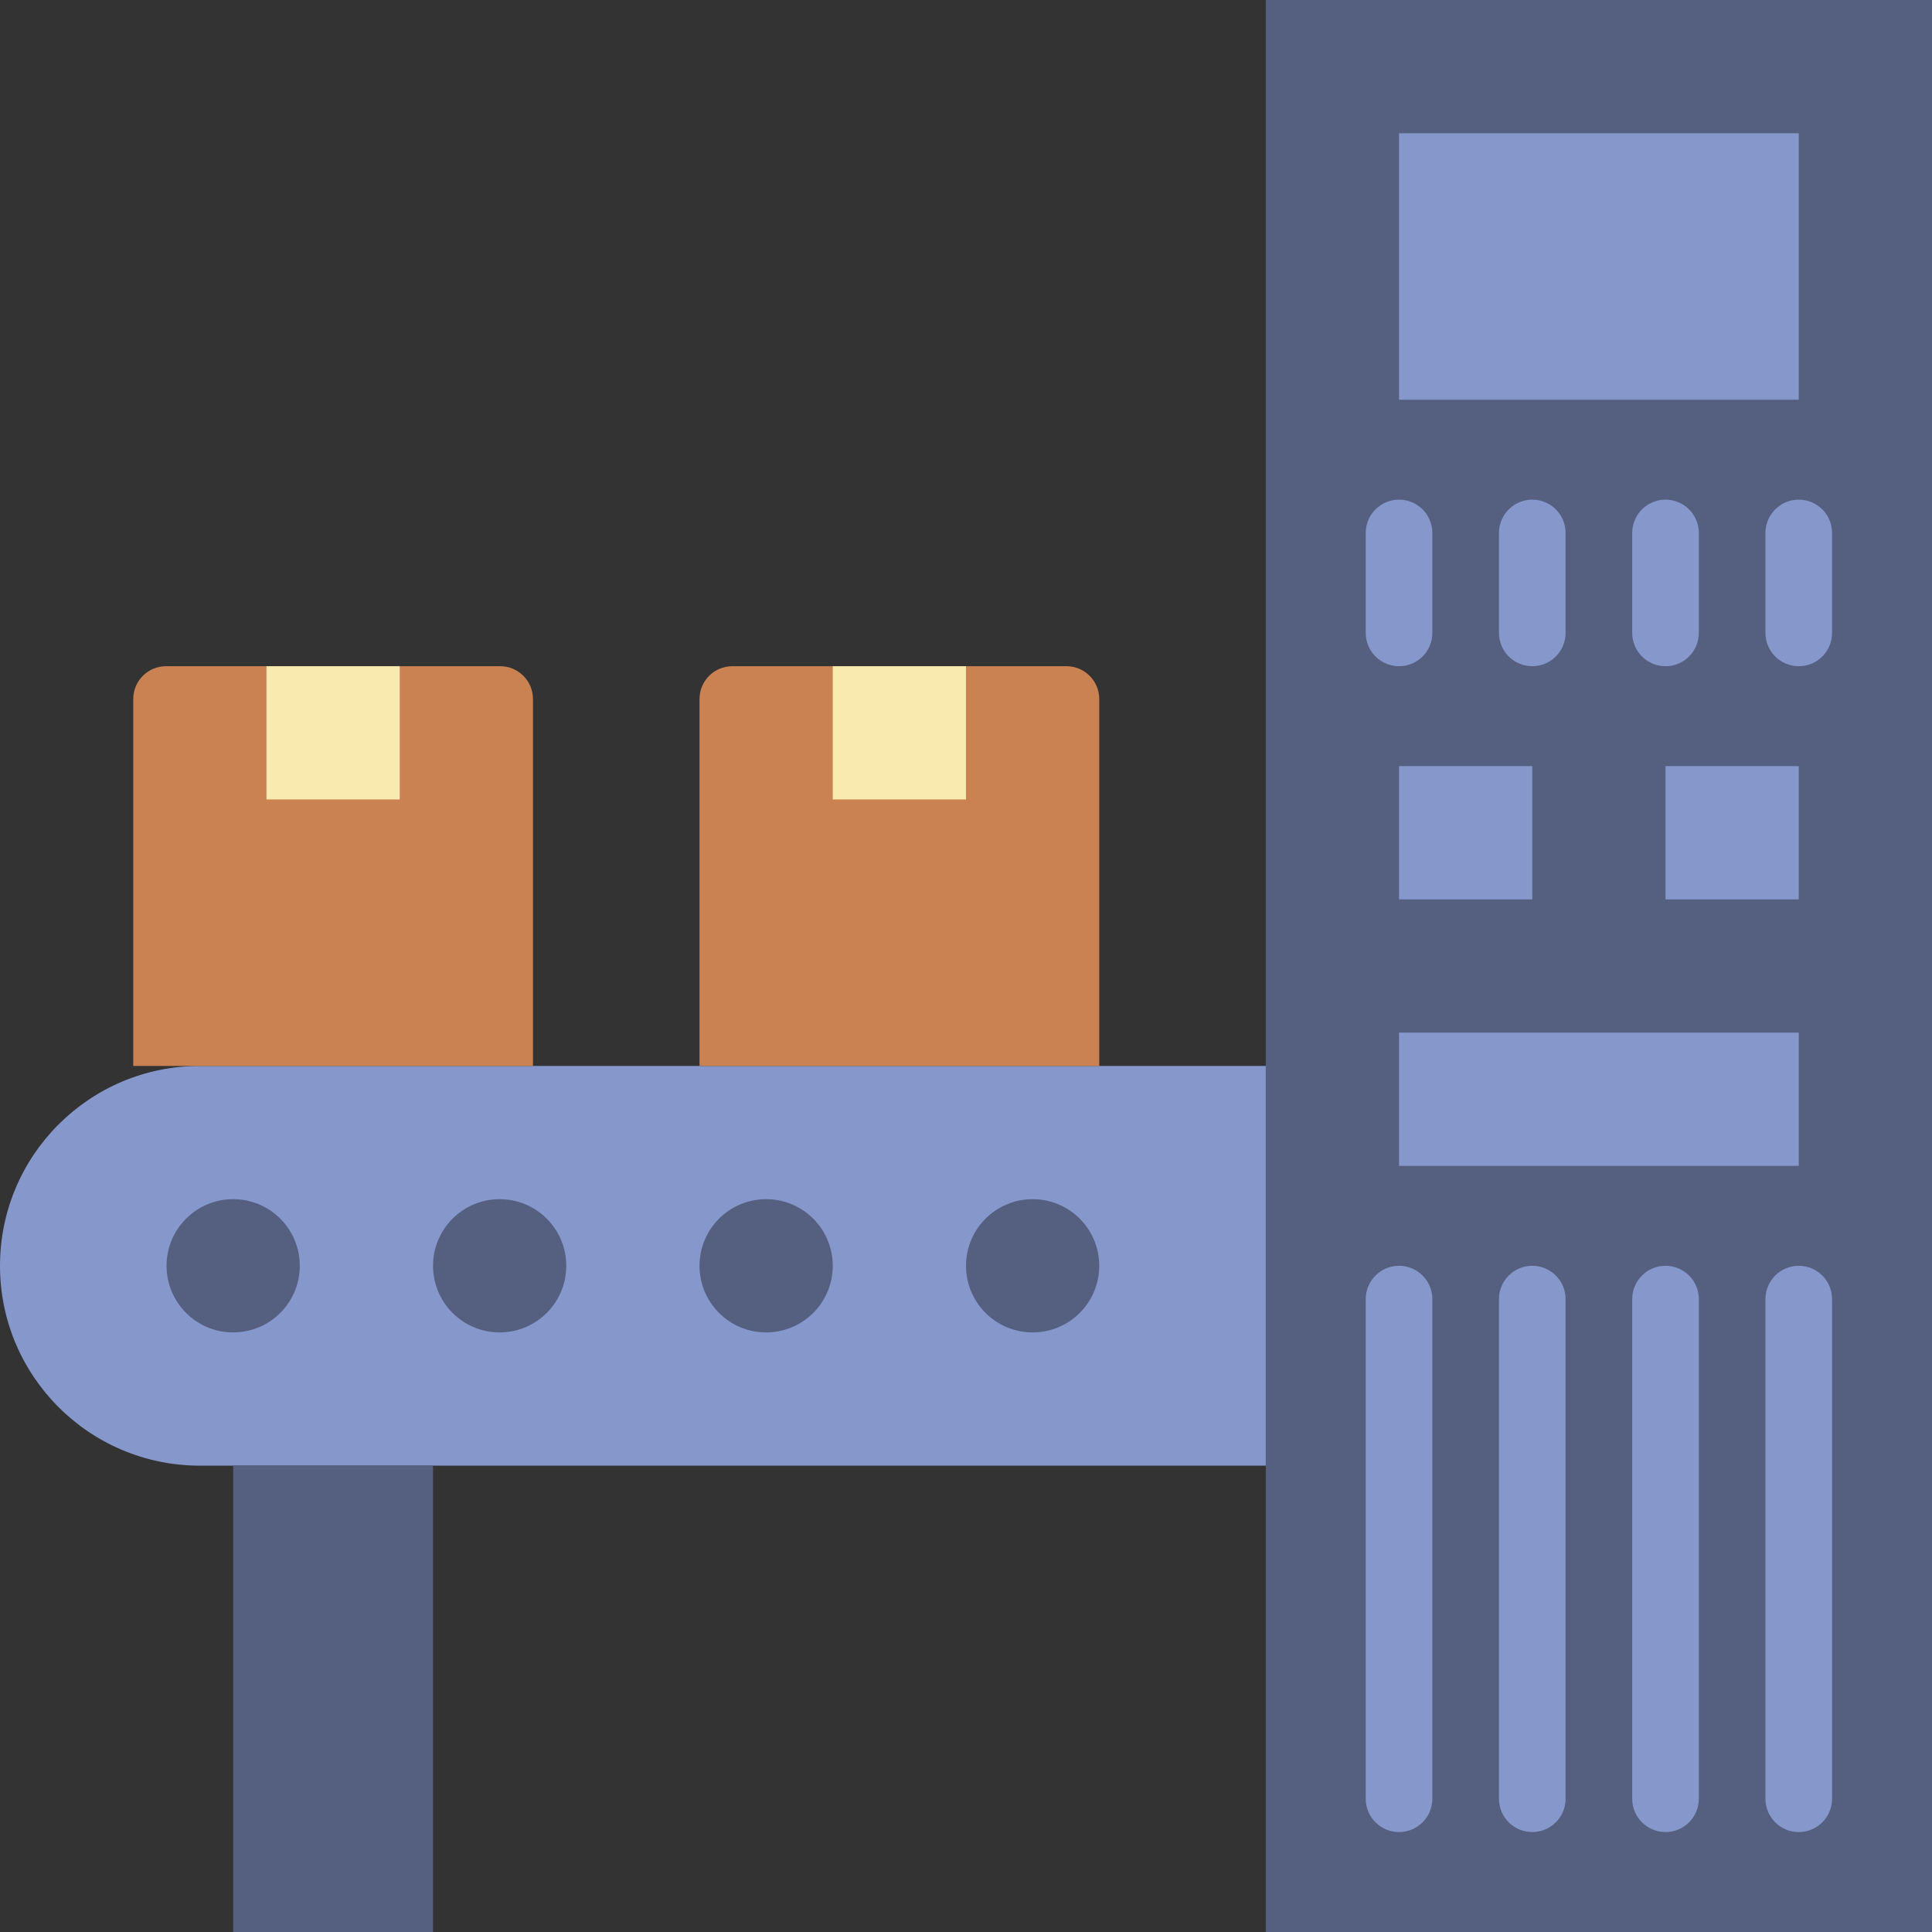
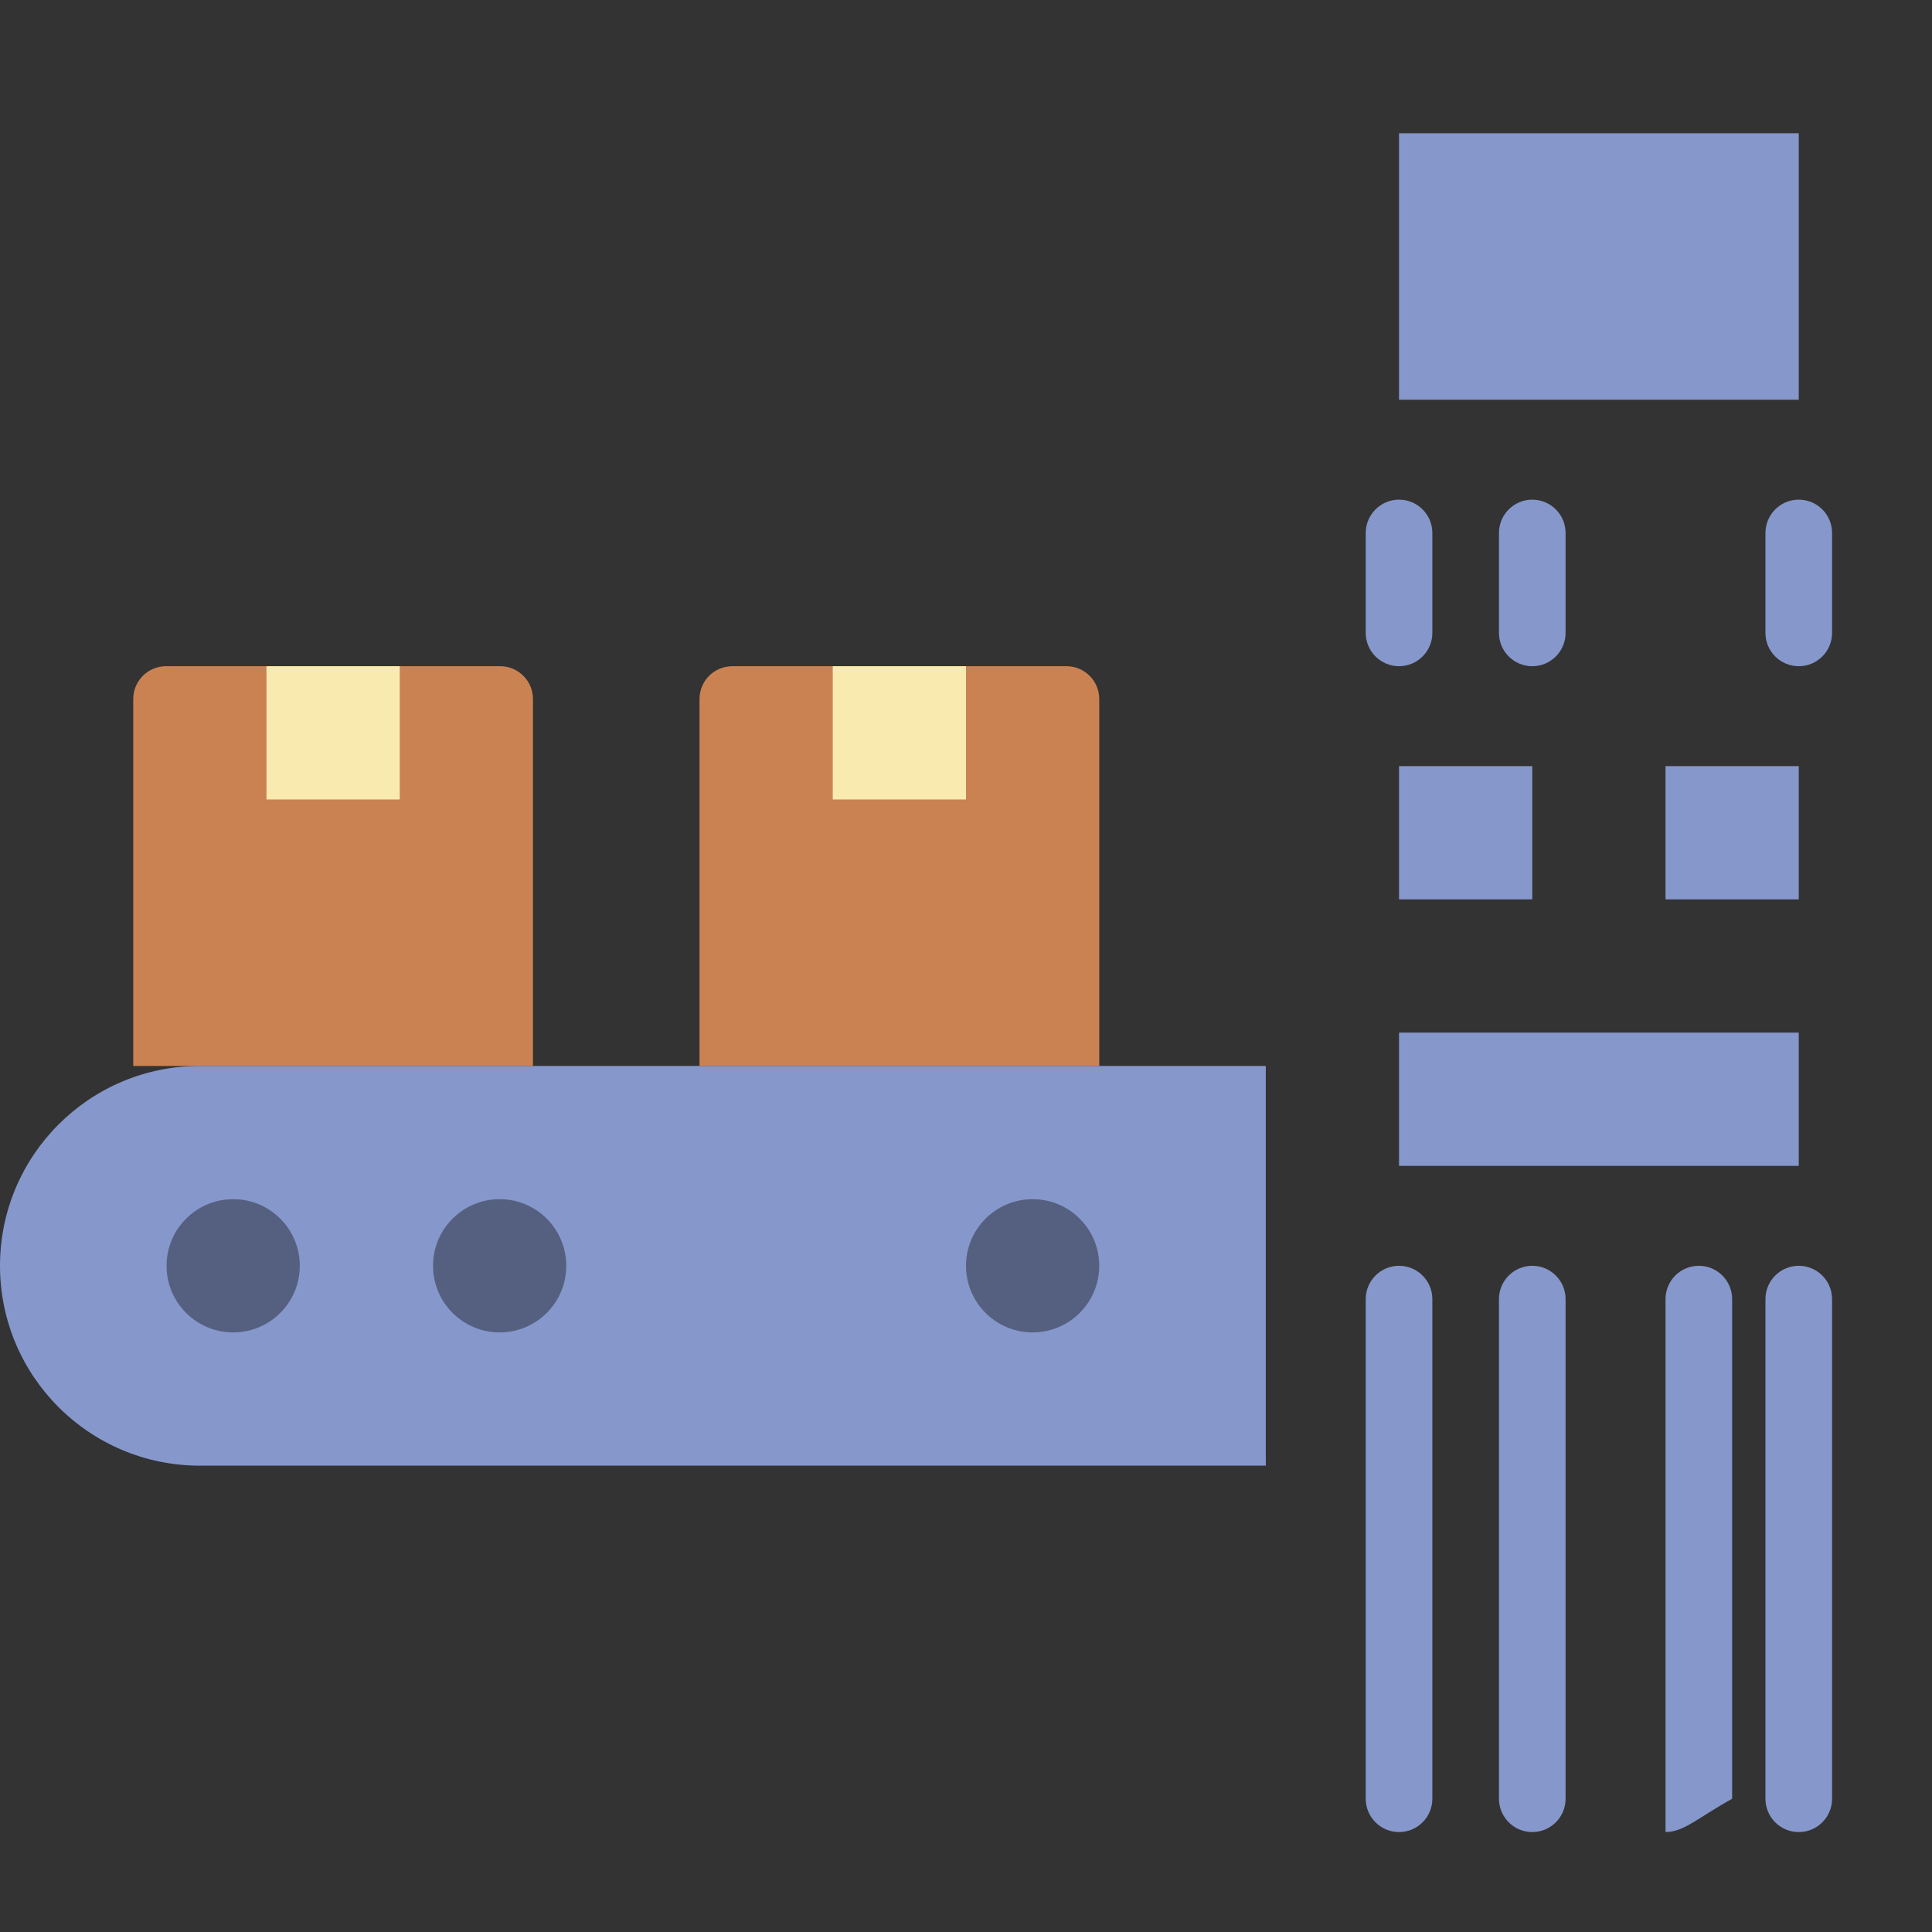
<svg xmlns="http://www.w3.org/2000/svg" version="1.1" id="Layer_1" x="0px" y="0px" viewBox="0 0 512 512" style="enable-background:new 0 0 512 512;" xml:space="preserve">
  <rect x="0" y="0" width="512" height="512" fill="#333333" stroke="none" />
  <g>
-     <polygon style="fill:#556080;" points="335.448,512 512,512 512,0 335.448,0  " />
    <g>
      <path style="fill:#8697CB;" d="M335.449,282.483H52.966C23.711,282.483,0,306.194,0,335.448s23.711,52.966,52.966,52.966h282.483    V282.483z" />
      <polygon style="fill:#8697CB;" points="370.758,105.931 476.689,105.931 476.689,35.31 370.758,35.31   " />
      <path style="fill:#8697CB;" d="M370.759,176.552c-4.873,0-8.828-3.955-8.828-8.828v-26.483c0-4.873,3.955-8.828,8.828-8.828    s8.828,3.955,8.828,8.828v26.483C379.587,172.597,375.632,176.552,370.759,176.552" />
      <path style="fill:#8697CB;" d="M476.69,176.552c-4.882,0-8.828-3.955-8.828-8.828v-26.483c0-4.873,3.946-8.828,8.828-8.828    s8.828,3.955,8.828,8.828v26.483C485.518,172.597,481.572,176.552,476.69,176.552" />
-       <path style="fill:#8697CB;" d="M441.38,176.552c-4.882,0-8.828-3.955-8.828-8.828v-26.483c0-4.873,3.946-8.828,8.828-8.828    c4.882,0,8.828,3.955,8.828,8.828v26.483C450.207,172.597,446.261,176.552,441.38,176.552" />
      <path style="fill:#8697CB;" d="M406.069,176.552c-4.873,0-8.828-3.955-8.828-8.828v-26.483c0-4.873,3.955-8.828,8.828-8.828    c4.882,0,8.828,3.955,8.828,8.828v26.483C414.897,172.597,410.951,176.552,406.069,176.552" />
      <path style="fill:#8697CB;" d="M370.759,485.517c-4.873,0-8.828-3.955-8.828-8.828V344.276c0-4.873,3.955-8.828,8.828-8.828    s8.828,3.955,8.828,8.828V476.69C379.587,481.562,375.632,485.517,370.759,485.517" />
      <path style="fill:#8697CB;" d="M476.69,485.517c-4.882,0-8.828-3.955-8.828-8.828V344.276c0-4.873,3.946-8.828,8.828-8.828    s8.828,3.955,8.828,8.828V476.69C485.518,481.562,481.572,485.517,476.69,485.517" />
-       <path style="fill:#8697CB;" d="M441.38,485.517c-4.882,0-8.828-3.955-8.828-8.828V344.276c0-4.873,3.946-8.828,8.828-8.828    c4.882,0,8.828,3.955,8.828,8.828V476.69C450.207,481.562,446.261,485.517,441.38,485.517" />
+       <path style="fill:#8697CB;" d="M441.38,485.517V344.276c0-4.873,3.946-8.828,8.828-8.828    c4.882,0,8.828,3.955,8.828,8.828V476.69C450.207,481.562,446.261,485.517,441.38,485.517" />
      <path style="fill:#8697CB;" d="M406.069,485.517c-4.873,0-8.828-3.955-8.828-8.828V344.276c0-4.873,3.955-8.828,8.828-8.828    c4.882,0,8.828,3.955,8.828,8.828V476.69C414.897,481.562,410.951,485.517,406.069,485.517" />
      <polygon style="fill:#8697CB;" points="370.758,238.345 406.069,238.345 406.069,203.034 370.758,203.034   " />
      <polygon style="fill:#8697CB;" points="370.758,308.966 476.689,308.966 476.689,273.655 370.758,273.655   " />
      <polygon style="fill:#8697CB;" points="441.379,238.345 476.689,238.345 476.689,203.034 441.379,203.034   " />
    </g>
    <g>
-       <polygon style="fill:#556080;" points="61.793,512 114.758,512 114.758,388.414 61.793,388.414   " />
      <path style="fill:#556080;" d="M79.449,335.448c0,9.754-7.901,17.655-17.655,17.655s-17.655-7.901-17.655-17.655    s7.901-17.655,17.655-17.655S79.449,325.694,79.449,335.448" />
      <path style="fill:#556080;" d="M150.069,335.448c0,9.754-7.901,17.655-17.655,17.655s-17.655-7.901-17.655-17.655    s7.901-17.655,17.655-17.655S150.069,325.694,150.069,335.448" />
-       <path style="fill:#556080;" d="M220.69,335.448c0,9.754-7.901,17.655-17.655,17.655c-9.754,0-17.655-7.901-17.655-17.655    s7.901-17.655,17.655-17.655C212.789,317.793,220.69,325.694,220.69,335.448" />
      <path style="fill:#556080;" d="M291.311,335.448c0,9.754-7.901,17.655-17.655,17.655S256,345.203,256,335.448    s7.901-17.655,17.655-17.655S291.311,325.694,291.311,335.448" />
    </g>
    <g>
      <path style="fill:#CB8252;" d="M291.311,282.483H185.38v-97.236c0-4.802,3.893-8.695,8.695-8.695h88.541    c4.802,0,8.695,3.893,8.695,8.695V282.483z" />
      <path style="fill:#CB8252;" d="M141.242,282.483H35.311v-97.236c0-4.802,3.893-8.695,8.695-8.695h88.541    c4.802,0,8.695,3.893,8.695,8.695V282.483z" />
    </g>
    <g>
      <polygon style="fill:#F9EBB0;" points="70.62,211.862 105.931,211.862 105.931,176.552 70.62,176.552   " />
      <polygon style="fill:#F9EBB0;" points="220.689,211.862 256,211.862 256,176.552 220.689,176.552   " />
    </g>
  </g>
  <g>
</g>
  <g>
</g>
  <g>
</g>
  <g>
</g>
  <g>
</g>
  <g>
</g>
  <g>
</g>
  <g>
</g>
  <g>
</g>
  <g>
</g>
  <g>
</g>
  <g>
</g>
  <g>
</g>
  <g>
</g>
  <g>
</g>
</svg>